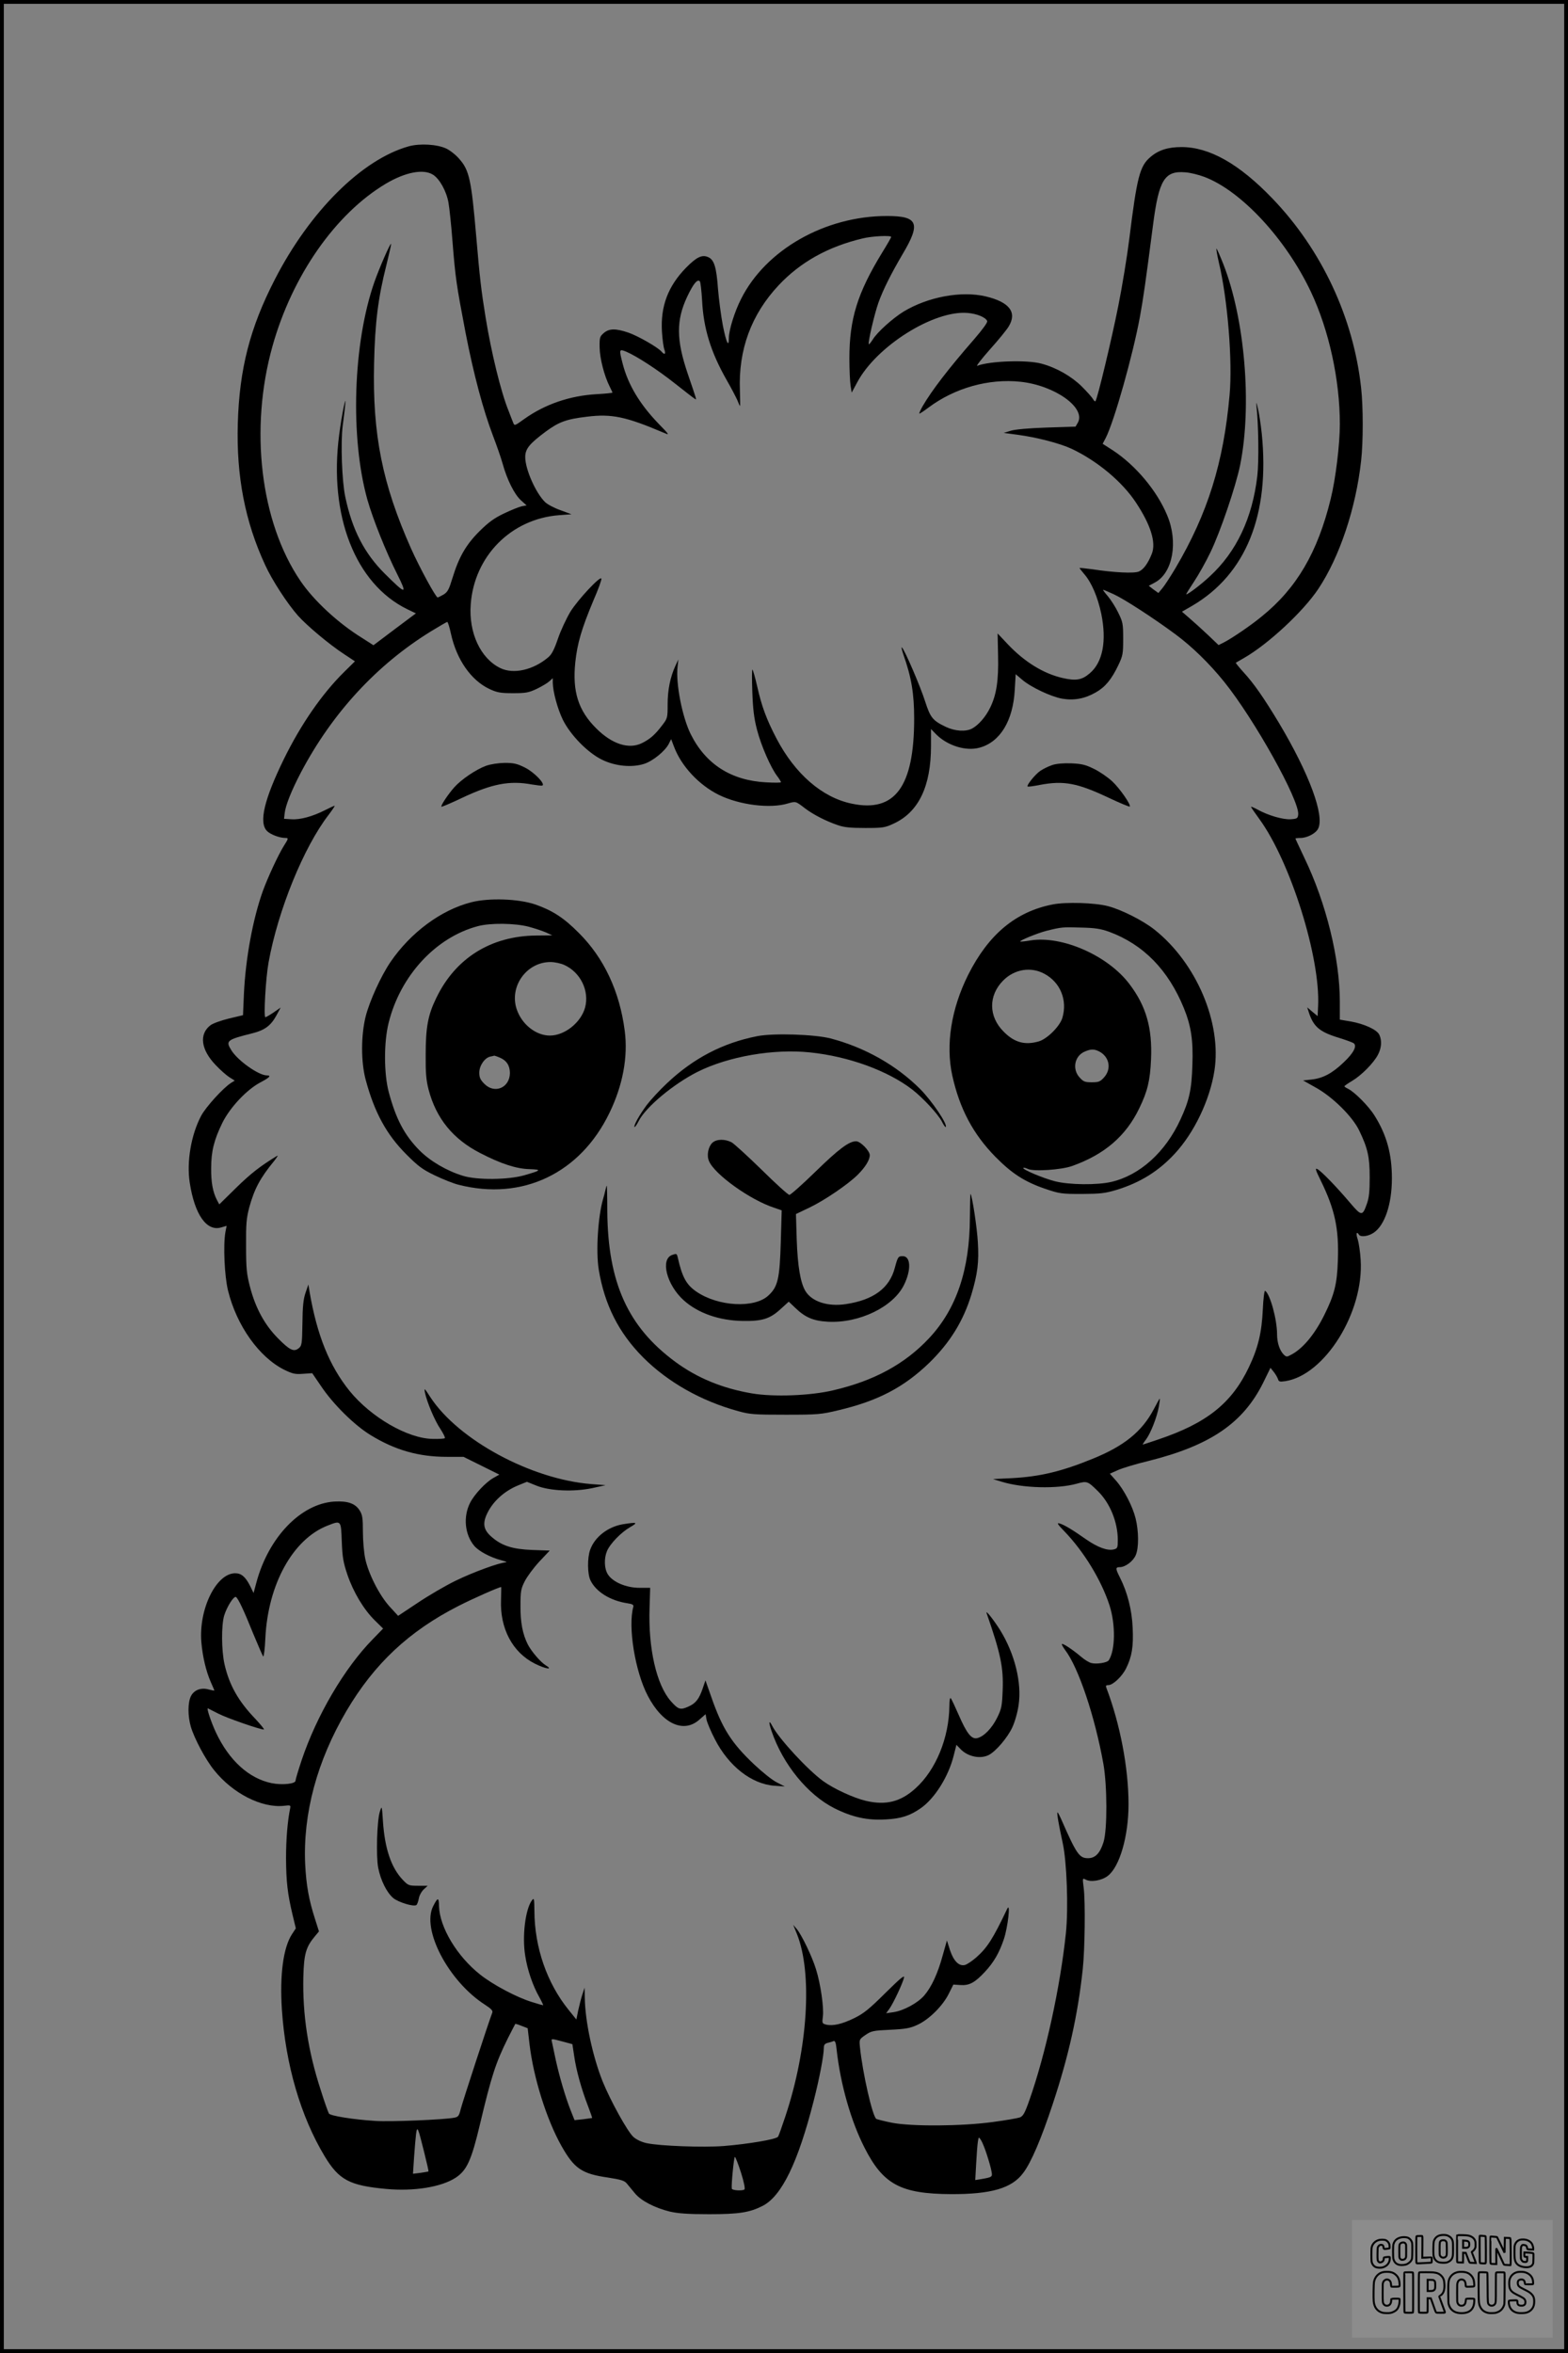
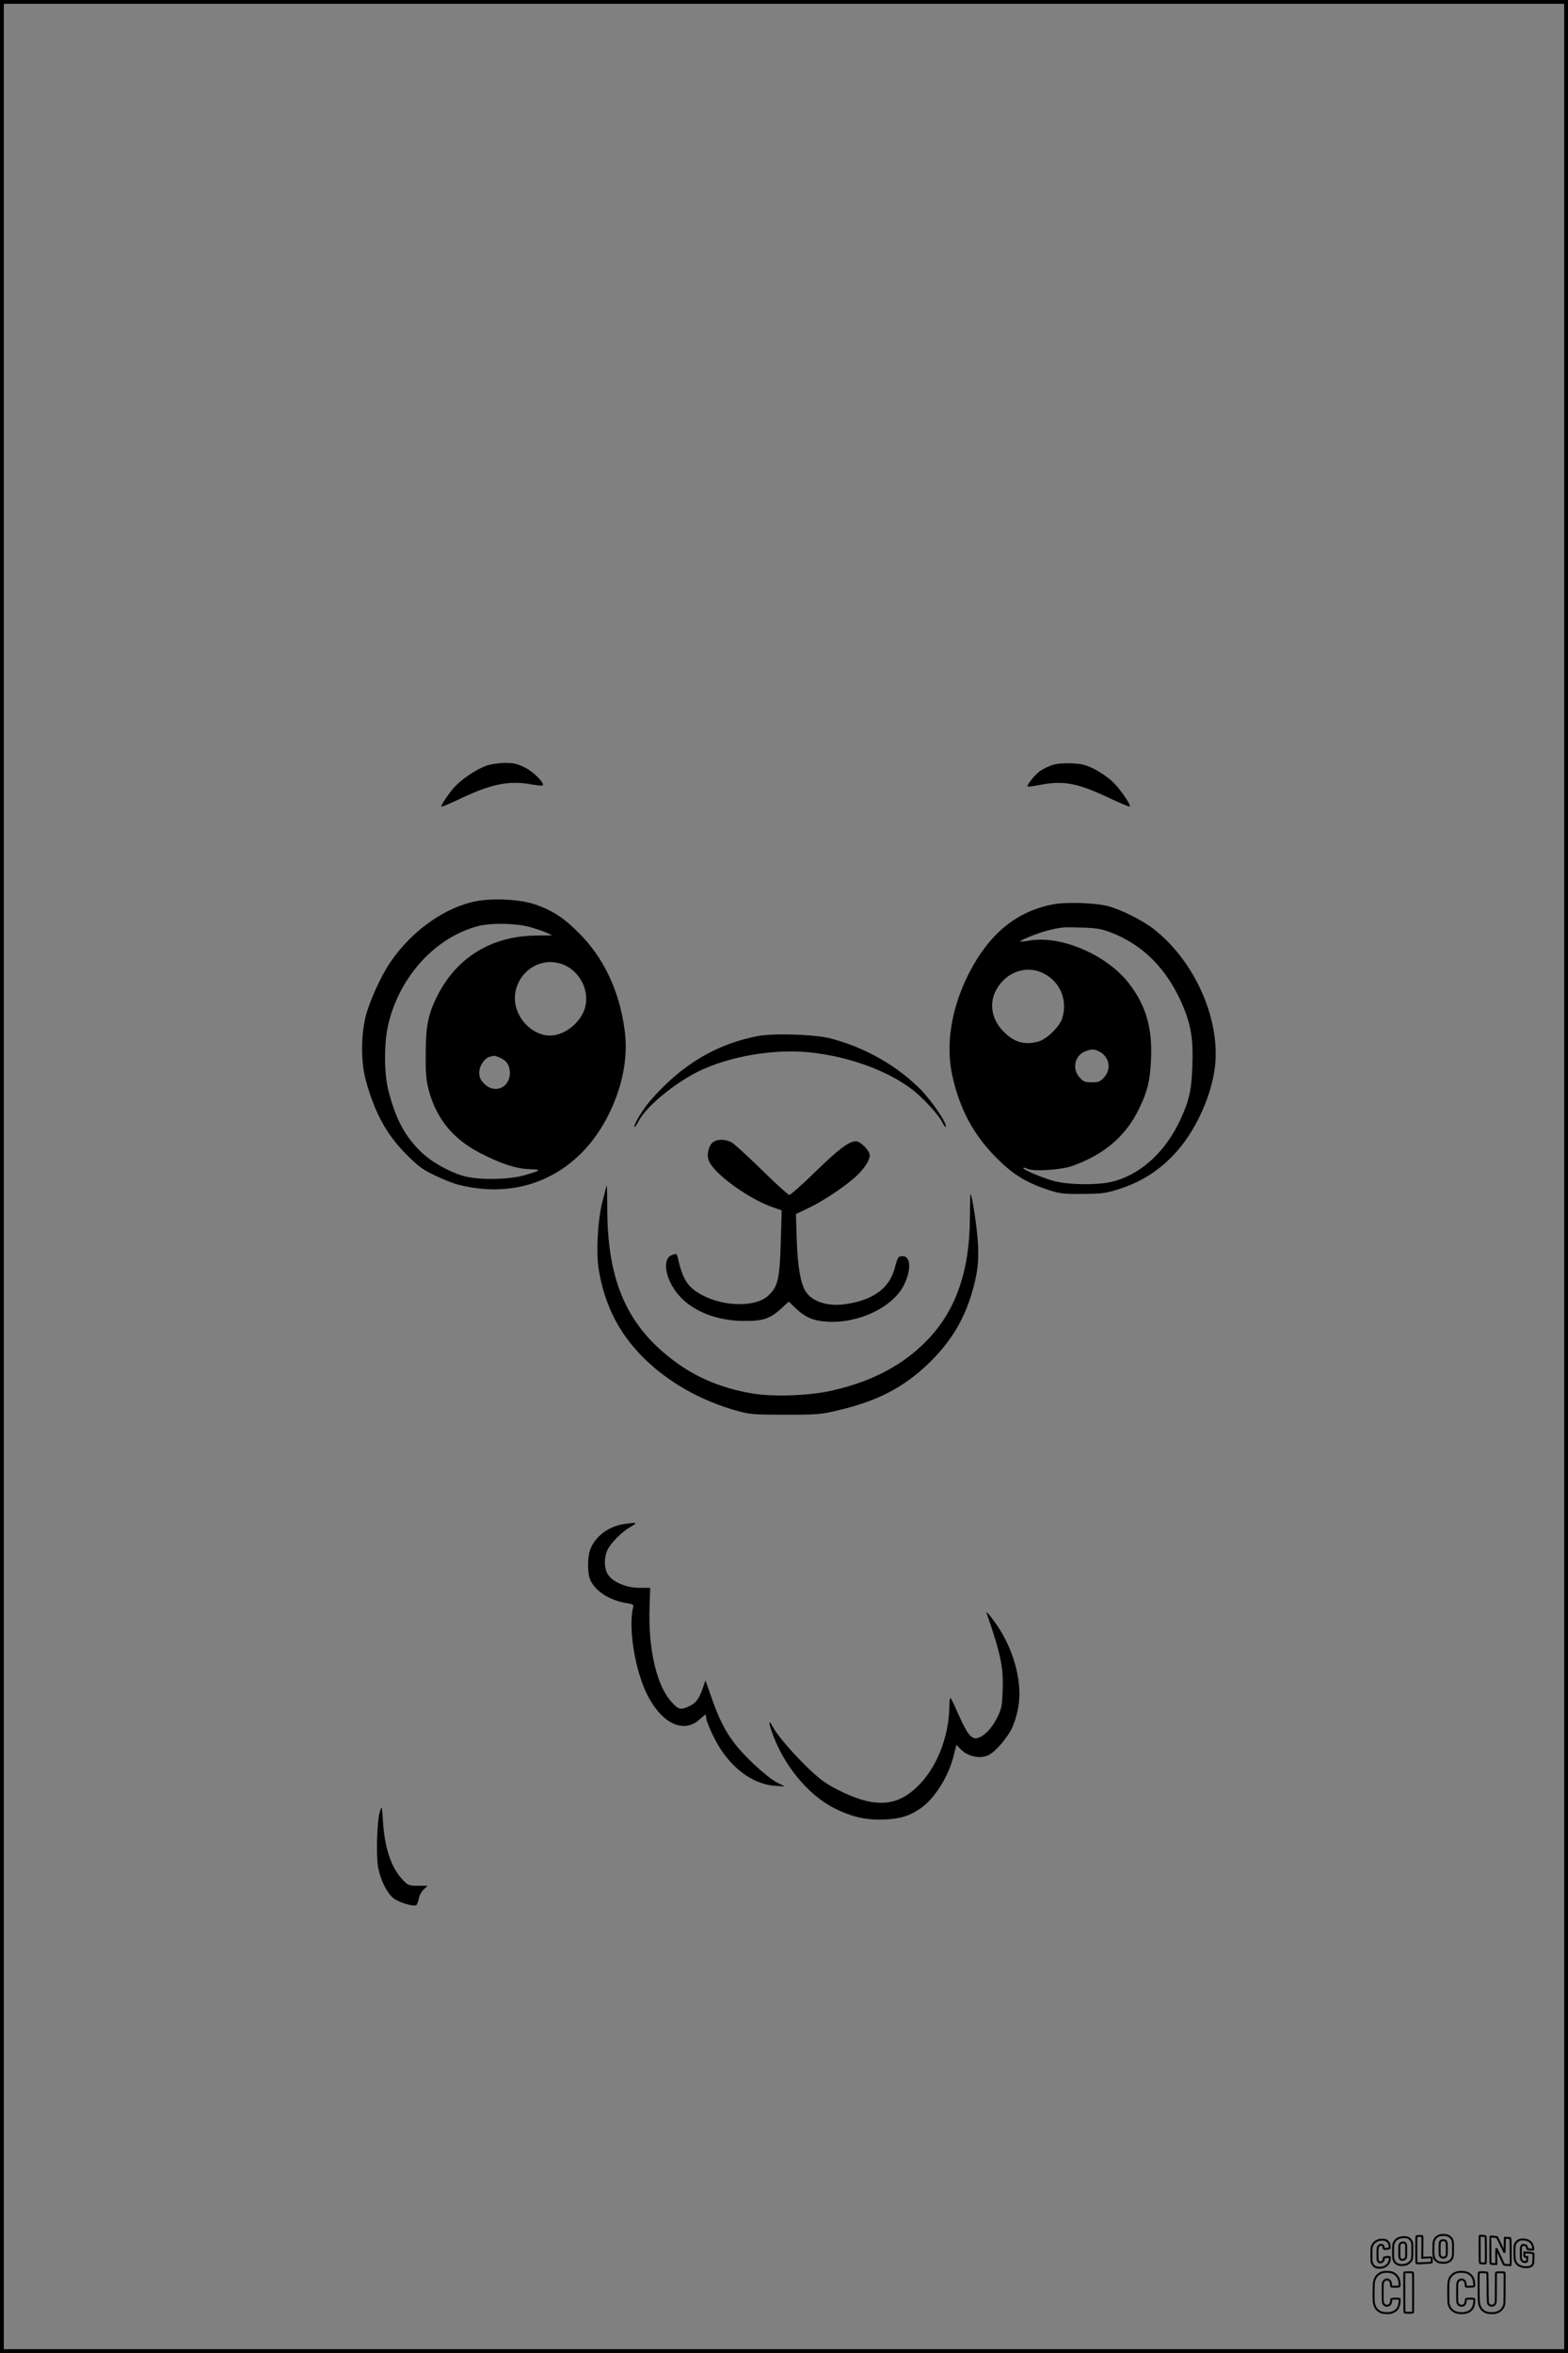
<svg xmlns="http://www.w3.org/2000/svg" version="1.0" width="1024pt" height="1536pt" viewBox="0 0 1024 1536" preserveAspectRatio="xMidYMid meet">
  <rect x="0" y="0" width="1024" height="1536" fill="#808080" stroke="none" />
  <g transform="translate(0.00 0.00) scale(1)">
    <g transform="translate(0,1536) scale(0.1,-0.1)" fill="#000000" stroke="none">
-       <path d="M2670 14405 c-305 -85 -646 -423 -875 -869 -162 -314 -232 -585 -242 -941 -10 -343 47 -640 179 -924 44 -97 144 -251 214 -330 60 -67 206 -189 301 -251 l71 -47 -70 -69 c-145 -143 -282 -341 -394 -569 -129 -264 -165 -415 -110 -470 22 -22 81 -45 119 -45 22 0 22 -3 -10 -53 -35 -56 -104 -204 -137 -295 -65 -182 -112 -438 -123 -668 l-6 -141 -93 -22 c-52 -13 -105 -32 -120 -44 -75 -58 -62 -159 34 -259 30 -32 71 -68 90 -80 l35 -22 -24 -15 c-50 -31 -166 -158 -196 -216 -65 -123 -95 -299 -74 -435 32 -209 111 -322 207 -292 l34 10 -8 -41 c-15 -86 -6 -287 17 -381 56 -229 203 -436 368 -518 54 -26 70 -30 122 -26 l60 4 58 -85 c79 -118 218 -255 323 -319 160 -98 313 -142 498 -142 l109 0 117 -58 117 -58 -39 -22 c-50 -28 -124 -107 -152 -162 -46 -91 -35 -207 27 -281 30 -35 102 -74 176 -94 28 -7 42 -14 30 -14 -43 -2 -211 -63 -328 -120 -66 -32 -177 -97 -247 -144 l-128 -85 -56 61 c-67 74 -138 214 -159 313 -8 38 -15 116 -15 174 0 87 -3 111 -20 138 -29 48 -79 65 -167 60 -219 -14 -430 -234 -509 -530 l-18 -67 -23 47 c-30 59 -57 82 -97 82 -124 0 -239 -234 -221 -450 8 -93 30 -188 61 -259 13 -29 24 -55 24 -56 0 -2 -16 1 -36 6 -51 15 -98 -3 -118 -45 -20 -43 -20 -127 0 -197 23 -78 96 -215 152 -284 122 -153 312 -249 457 -233 42 5 44 4 40 -16 -17 -82 -27 -202 -27 -326 1 -155 10 -233 43 -371 l21 -87 -25 -38 c-57 -87 -81 -266 -66 -493 24 -358 122 -696 280 -958 93 -153 161 -190 400 -212 182 -17 362 12 456 74 72 48 102 114 157 346 76 320 103 402 182 562 26 50 47 93 49 95 1 2 20 -4 42 -13 l39 -15 12 -103 c26 -221 112 -494 209 -666 84 -148 132 -181 305 -206 83 -13 106 -20 121 -38 10 -12 34 -41 53 -64 40 -49 128 -95 229 -120 53 -12 116 -17 255 -17 196 0 265 11 350 54 125 64 231 282 334 686 37 144 66 296 66 344 0 21 6 29 24 34 13 3 31 8 39 12 11 4 16 -9 21 -58 25 -225 94 -466 182 -638 122 -240 236 -301 564 -303 262 -1 398 38 472 138 52 68 118 223 193 450 103 310 164 581 196 880 14 128 18 442 6 533 -8 63 -8 63 14 52 33 -18 104 -6 143 24 78 59 136 259 136 468 0 238 -55 524 -145 761 -5 13 -2 17 14 17 29 0 89 56 115 109 38 76 49 143 43 265 -5 117 -34 231 -83 328 -30 59 -30 68 -1 68 36 0 87 38 104 78 21 48 20 157 -1 241 -20 80 -76 187 -128 246 l-40 45 54 24 c29 13 118 40 198 59 404 101 618 247 749 510 l48 98 21 -26 c12 -15 24 -36 28 -47 5 -18 12 -19 48 -14 258 40 514 450 492 792 -3 51 -12 110 -19 133 -13 37 -8 57 8 31 11 -17 61 -11 96 13 72 48 119 186 119 355 0 159 -34 283 -113 409 -39 63 -132 156 -174 176 -13 6 -23 13 -23 16 0 3 23 19 50 35 61 36 141 117 169 171 23 44 27 91 9 130 -15 33 -97 71 -187 87 l-71 12 0 116 c0 282 -89 644 -231 939 -32 68 -59 125 -59 127 0 2 15 4 33 4 43 0 99 29 115 60 44 84 -57 358 -255 690 -99 164 -163 257 -233 333 -29 32 -51 59 -49 61 2 1 26 15 52 30 159 91 387 303 486 451 140 210 246 528 280 837 14 124 14 351 0 476 -50 459 -258 902 -579 1236 -218 227 -412 336 -594 336 -89 0 -151 -20 -204 -66 -68 -58 -87 -129 -137 -534 -14 -113 -46 -308 -71 -433 -43 -218 -138 -614 -150 -626 -3 -3 -10 3 -16 14 -6 11 -39 48 -73 82 -68 67 -166 123 -263 149 -93 26 -339 18 -420 -14 -9 -3 28 45 83 107 55 61 110 129 122 149 57 93 6 160 -149 197 -160 38 -378 -3 -537 -99 -70 -43 -173 -135 -201 -182 -12 -19 -24 -33 -26 -31 -8 7 37 199 63 272 31 86 83 189 157 315 121 203 102 250 -102 250 -403 0 -791 -220 -952 -541 -43 -84 -80 -204 -80 -256 0 -66 -17 -30 -39 81 -12 62 -26 170 -32 240 -10 141 -25 190 -63 207 -41 19 -77 1 -146 -69 -117 -120 -167 -251 -157 -417 3 -49 10 -102 16 -117 11 -30 1 -37 -19 -13 -24 28 -155 103 -217 124 -83 28 -125 27 -160 -3 -26 -23 -28 -29 -27 -94 1 -72 31 -187 65 -254 10 -20 19 -39 19 -41 0 -2 -46 -7 -102 -10 -177 -10 -339 -66 -474 -162 -64 -46 -64 -46 -73 -23 -5 13 -19 47 -30 77 -50 123 -113 382 -150 611 -28 172 -38 258 -61 528 -32 369 -45 431 -111 505 -21 25 -59 55 -84 67 -59 28 -171 35 -245 15z m157 -185 c43 -26 89 -108 102 -184 6 -33 18 -146 26 -251 19 -241 26 -285 85 -595 54 -277 115 -505 180 -676 23 -60 51 -140 62 -179 29 -106 77 -201 119 -240 l38 -34 -32 -6 c-18 -4 -70 -25 -116 -47 -65 -31 -100 -57 -160 -116 -88 -88 -134 -168 -176 -305 -23 -75 -31 -91 -58 -108 -18 -10 -35 -19 -39 -19 -12 0 -118 195 -173 318 -188 422 -253 745 -242 1210 6 267 26 427 81 644 18 73 32 135 30 136 -5 7 -75 -153 -109 -249 -140 -400 -159 -1015 -46 -1420 36 -127 121 -340 196 -489 67 -134 57 -133 -81 4 -135 134 -214 288 -259 502 -22 101 -31 354 -17 464 6 47 14 108 16 135 10 93 -23 -67 -39 -193 -69 -527 105 -973 445 -1139 l56 -27 -139 -104 -138 -104 -75 48 c-157 97 -316 245 -402 372 -262 385 -334 994 -182 1534 129 459 411 863 740 1059 127 75 244 98 307 59z m5039 -15 c240 -91 532 -405 695 -750 118 -250 189 -574 189 -863 0 -132 -27 -357 -60 -490 -85 -347 -222 -582 -450 -766 -70 -58 -195 -143 -248 -170 l-34 -17 -66 63 c-37 35 -91 84 -120 109 l-53 46 66 38 c352 206 509 595 455 1125 -6 56 -17 129 -25 163 -9 39 -13 47 -10 22 14 -123 17 -369 6 -462 -32 -274 -136 -495 -310 -655 -55 -52 -142 -118 -154 -118 -3 0 20 37 50 82 30 45 79 132 108 193 64 132 166 431 194 570 78 387 31 952 -110 1311 -23 58 -43 103 -45 101 -2 -2 5 -43 16 -91 57 -238 90 -644 70 -863 -39 -443 -143 -775 -353 -1131 -34 -57 -73 -117 -87 -133 l-25 -30 -32 23 -31 24 41 22 c116 62 153 265 79 439 -66 159 -205 325 -354 423 l-67 43 20 38 c56 110 177 540 223 789 23 127 36 217 86 602 38 294 75 355 212 343 31 -2 87 -16 124 -30z m-2046 -392 c0 -3 -26 -49 -59 -102 -162 -265 -214 -434 -214 -691 0 -74 4 -155 8 -179 l7 -44 35 65 c125 238 503 475 723 455 61 -5 118 -29 127 -53 3 -9 -29 -53 -84 -117 -171 -196 -278 -336 -338 -439 -15 -27 -24 -48 -21 -48 4 0 30 17 59 39 172 129 395 191 601 169 225 -24 429 -170 375 -267 l-15 -26 -189 -6 c-117 -4 -207 -12 -235 -21 l-45 -14 90 -12 c127 -17 277 -56 354 -92 167 -79 331 -215 421 -353 95 -144 131 -259 102 -332 -25 -63 -54 -103 -85 -116 -31 -13 -161 -7 -304 15 -46 6 -83 10 -83 8 0 -2 14 -20 31 -40 47 -54 88 -149 111 -259 36 -177 10 -316 -75 -388 -51 -44 -90 -51 -177 -31 -124 28 -250 105 -360 222 l-65 69 3 -145 c4 -164 -11 -258 -53 -342 -29 -59 -76 -112 -117 -134 -42 -22 -112 -17 -171 11 -86 41 -101 60 -135 165 -30 96 -133 335 -152 354 -5 5 -1 -16 10 -48 52 -147 70 -254 70 -417 0 -444 -125 -615 -408 -555 -193 40 -370 194 -491 425 -66 126 -97 211 -126 340 -13 57 -27 106 -31 110 -4 3 -4 -61 -1 -144 4 -115 11 -173 31 -250 27 -103 89 -246 132 -302 13 -17 24 -35 24 -39 0 -4 -44 -4 -97 -1 -228 12 -394 118 -492 314 -56 112 -99 334 -86 442 l5 46 -20 -43 c-33 -73 -50 -155 -50 -250 0 -88 -1 -92 -36 -137 -46 -61 -79 -90 -132 -116 -85 -42 -195 -7 -298 96 -117 116 -157 240 -137 432 13 123 41 219 119 405 31 71 54 134 51 141 -6 20 -152 -136 -202 -216 -26 -44 -63 -122 -81 -175 -25 -73 -41 -104 -64 -123 -98 -83 -227 -112 -313 -70 -129 63 -207 230 -193 416 23 315 264 558 577 582 l81 6 -73 27 c-40 14 -85 38 -100 53 -61 60 -129 214 -129 293 0 54 27 87 133 166 87 64 135 82 271 98 161 20 254 0 501 -105 39 -17 39 -16 -36 61 -122 127 -198 254 -233 391 -24 93 -23 96 22 78 69 -29 206 -118 322 -210 63 -50 120 -94 127 -98 14 -9 16 -18 -46 164 -75 221 -76 348 -3 503 40 84 66 116 82 100 5 -5 11 -61 15 -125 9 -183 57 -338 160 -519 30 -52 61 -112 70 -132 8 -21 16 -38 18 -38 1 0 1 45 -1 100 -11 267 74 497 253 688 142 151 322 252 550 306 62 15 185 21 185 9z m1453 -2332 c68 -31 261 -156 404 -262 108 -80 221 -190 317 -309 197 -244 495 -778 484 -868 -3 -24 -7 -27 -49 -30 -51 -3 -147 25 -216 63 -24 13 -43 21 -43 18 0 -3 24 -38 54 -79 203 -278 400 -905 384 -1223 l-3 -64 -34 28 -34 29 8 -25 c30 -97 68 -132 184 -169 53 -16 102 -34 110 -39 26 -17 2 -64 -64 -126 -75 -72 -136 -104 -210 -112 l-55 -6 82 -46 c112 -62 242 -191 285 -282 55 -114 68 -172 68 -304 0 -90 -4 -133 -18 -172 -29 -83 -35 -83 -110 5 -88 104 -187 206 -213 220 -17 9 -14 -3 22 -76 92 -188 119 -314 111 -522 -5 -153 -23 -222 -89 -355 -63 -127 -141 -220 -217 -259 -27 -15 -31 -14 -47 1 -27 27 -44 78 -44 133 0 98 -46 264 -78 284 -5 3 -12 -52 -15 -122 -7 -152 -31 -251 -91 -377 -112 -235 -275 -365 -590 -471 -55 -19 -102 -34 -103 -34 -2 0 7 15 21 33 30 40 71 143 84 215 5 29 8 52 6 52 -2 0 -19 -31 -39 -69 -77 -146 -193 -240 -400 -324 -201 -82 -342 -116 -525 -126 l-125 -6 55 -17 c138 -43 365 -49 493 -13 66 18 70 17 137 -49 79 -78 129 -200 130 -317 0 -52 -2 -57 -25 -63 -42 -11 -106 13 -180 64 -91 64 -144 96 -175 105 -20 6 -15 -4 31 -51 128 -133 241 -318 295 -484 40 -125 38 -292 -5 -358 -10 -16 -80 -27 -114 -18 -14 3 -45 22 -68 42 -57 48 -118 88 -124 82 -3 -2 7 -20 21 -39 87 -114 194 -432 250 -744 25 -143 26 -427 1 -509 -23 -74 -54 -106 -102 -106 -56 0 -75 28 -170 244 -14 32 -27 57 -29 55 -5 -5 8 -80 34 -199 27 -121 38 -426 21 -589 -37 -354 -133 -791 -238 -1089 -30 -86 -41 -105 -62 -114 -14 -5 -93 -19 -176 -30 -204 -28 -530 -30 -660 -5 -50 10 -96 22 -102 25 -25 16 -89 296 -107 469 -5 51 -4 51 36 79 38 26 50 29 162 34 102 5 130 10 179 33 74 34 164 123 203 202 l30 60 47 -3 c57 -4 94 16 159 86 57 61 94 124 124 214 26 77 45 245 22 198 -95 -199 -130 -254 -205 -320 -26 -22 -57 -43 -71 -47 -39 -10 -74 25 -98 97 l-20 63 -28 -99 c-32 -117 -72 -204 -120 -260 -42 -49 -134 -99 -200 -109 l-49 -7 22 30 c26 37 87 167 95 203 4 19 -26 -6 -122 -101 -105 -104 -140 -133 -203 -164 -80 -39 -140 -53 -185 -42 -25 7 -26 9 -20 54 7 57 -15 212 -45 307 -25 82 -92 221 -125 262 l-24 28 25 -61 c102 -257 71 -748 -76 -1189 -22 -66 -43 -126 -48 -133 -10 -17 -194 -48 -356 -61 -132 -10 -416 0 -503 19 -32 7 -66 23 -85 40 -38 33 -151 238 -202 364 -65 164 -114 391 -116 547 l-1 64 -15 -45 c-8 -25 -20 -72 -27 -104 l-12 -59 -50 62 c-142 175 -223 409 -224 646 -1 82 -2 88 -16 70 -43 -57 -65 -235 -44 -362 14 -92 50 -197 92 -270 16 -29 27 -53 25 -53 -3 0 -36 9 -73 21 -99 30 -255 113 -338 179 -152 120 -265 309 -269 447 -1 59 -8 59 -38 0 -78 -152 101 -492 339 -644 40 -26 52 -39 47 -51 -21 -53 -195 -585 -206 -629 -11 -45 -16 -52 -42 -57 -65 -13 -419 -28 -517 -21 -144 9 -292 33 -302 48 -4 6 -29 75 -53 152 -83 253 -120 495 -114 741 4 150 17 195 77 266 l25 30 -26 82 c-40 124 -57 219 -64 356 -15 332 77 674 270 1002 182 308 408 520 732 685 94 48 264 123 278 123 1 0 0 -38 -1 -83 -8 -187 75 -344 221 -417 69 -35 124 -43 71 -11 -34 21 -93 90 -117 136 -34 67 -49 146 -48 252 0 96 3 112 28 161 15 30 58 88 95 128 l68 72 -113 4 c-130 5 -199 27 -265 84 -52 44 -62 84 -34 147 37 83 114 154 209 192 l54 22 62 -25 c87 -35 244 -42 366 -16 l86 19 -93 7 c-393 31 -869 288 -1052 568 -38 59 -41 62 -35 30 13 -63 64 -184 101 -238 19 -30 33 -57 29 -60 -3 -4 -39 -6 -79 -5 -163 2 -403 141 -543 313 -132 164 -212 362 -261 645 l-8 50 -19 -55 c-14 -41 -19 -91 -20 -199 -2 -134 -4 -146 -24 -162 -32 -26 -59 -13 -136 65 -86 87 -146 196 -182 334 -22 85 -26 118 -26 267 -1 147 2 181 21 254 33 119 70 190 162 302 19 24 28 39 20 34 -109 -66 -173 -116 -267 -208 l-111 -109 -15 28 c-27 52 -39 116 -38 208 0 111 19 185 73 296 50 101 160 218 250 265 59 31 72 45 40 45 -53 0 -190 97 -231 164 -39 62 -30 69 138 111 80 20 120 50 156 116 l28 52 -46 -32 c-25 -17 -49 -31 -54 -31 -12 0 2 254 21 358 61 338 229 752 393 964 24 32 42 58 38 58 -3 0 -32 -13 -63 -29 -81 -41 -162 -63 -219 -59 l-48 3 4 35 c5 51 45 151 107 269 205 388 495 702 849 920 54 33 102 61 106 61 4 0 15 -35 24 -77 37 -169 131 -304 252 -361 50 -23 71 -27 153 -27 83 0 102 3 155 28 33 16 70 38 82 49 l23 21 0 -29 c1 -60 31 -171 66 -243 50 -100 162 -215 257 -261 86 -42 195 -52 275 -26 57 19 134 82 159 129 l16 32 19 -50 c48 -127 163 -250 293 -314 134 -66 335 -91 450 -56 53 15 50 16 114 -33 53 -40 135 -82 211 -108 42 -15 84 -19 180 -19 117 0 129 2 187 29 162 75 243 243 243 506 l0 111 35 -36 c74 -73 193 -110 281 -86 135 36 220 175 231 378 l6 102 41 -35 c58 -50 190 -112 263 -125 77 -13 148 0 219 41 62 35 103 85 147 177 30 63 32 75 32 173 0 98 -2 109 -32 170 -17 36 -48 84 -68 108 -20 23 -34 42 -31 42 4 0 34 -13 69 -29z m-5041 -6183 c4 -104 10 -138 37 -218 39 -114 106 -226 179 -298 l54 -53 -67 -69 c-185 -188 -367 -498 -465 -790 -22 -66 -40 -126 -40 -134 0 -21 -88 -30 -157 -16 -148 31 -277 148 -363 331 -32 69 -63 162 -52 157 4 -2 34 -17 67 -34 53 -28 272 -104 298 -104 6 0 -19 30 -54 68 -112 116 -172 222 -203 359 -20 90 -21 253 -2 317 18 58 63 129 77 121 15 -10 51 -86 113 -240 32 -77 61 -144 65 -148 4 -4 11 50 14 120 17 351 180 646 406 734 89 35 88 36 93 -103z m1443 -3265 l63 -17 12 -79 c13 -92 48 -217 90 -325 16 -42 28 -77 27 -78 -1 0 -27 -4 -58 -8 l-57 -6 -25 63 c-34 86 -72 215 -97 327 -11 52 -22 105 -25 118 -6 26 -9 26 70 5z m-905 -722 c17 -68 30 -124 28 -126 -2 -1 -25 -5 -52 -9 l-49 -6 7 107 c4 58 10 127 13 152 8 57 12 47 53 -118z m3674 -14 c14 -42 28 -92 31 -111 7 -37 6 -38 -68 -51 l-38 -6 6 108 c3 59 8 123 11 142 5 32 6 33 19 13 8 -11 26 -54 39 -95z m-1605 -119 c19 -60 28 -105 23 -110 -11 -11 -82 -7 -83 5 -4 25 14 207 20 207 4 0 22 -46 40 -102z" />
      <path d="M3174 10361 c-65 -24 -159 -87 -207 -140 -40 -45 -91 -121 -84 -127 2 -2 62 23 133 57 197 93 312 115 458 88 31 -5 62 -9 67 -7 24 8 -52 87 -112 117 -52 26 -73 31 -133 31 -43 -1 -91 -8 -122 -19z" />
      <path d="M6872 10366 c-24 -8 -59 -25 -78 -38 -33 -22 -91 -94 -83 -102 2 -3 38 2 79 10 157 30 247 13 455 -86 71 -33 130 -58 133 -55 10 10 -66 120 -116 166 -29 26 -82 63 -118 80 -55 27 -79 33 -147 36 -51 2 -98 -2 -125 -11z" />
      <path d="M3077 9470 c-197 -50 -396 -198 -527 -390 -63 -93 -136 -254 -162 -355 -31 -126 -31 -297 0 -413 57 -213 136 -358 266 -488 78 -78 105 -98 186 -137 52 -25 122 -53 155 -61 416 -106 794 74 985 469 87 179 122 365 100 535 -33 258 -136 477 -300 640 -98 99 -173 147 -285 186 -110 37 -301 44 -418 14z m374 -159 c41 -11 92 -28 115 -38 l41 -19 -106 -1 c-296 -3 -527 -148 -652 -408 -54 -110 -69 -191 -69 -370 -1 -119 3 -166 19 -228 49 -187 159 -323 337 -414 135 -70 236 -103 323 -105 81 -3 76 -8 -35 -40 -105 -30 -307 -32 -399 -4 -106 32 -214 95 -285 166 -99 100 -154 205 -201 380 -32 119 -33 326 -1 453 76 307 307 558 582 631 81 22 241 20 331 -3z m234 -250 c106 -48 165 -169 136 -278 -27 -98 -133 -183 -230 -183 -91 0 -184 73 -217 173 -49 148 65 307 221 307 28 0 68 -9 90 -19z m-421 -605 c44 -18 66 -52 66 -101 -1 -95 -99 -138 -166 -71 -27 27 -34 42 -34 74 0 46 36 98 73 105 12 2 23 5 25 6 1 0 18 -5 36 -13z" />
      <path d="M6875 9456 c-242 -47 -420 -196 -553 -461 -110 -221 -147 -455 -103 -656 48 -217 136 -382 281 -530 110 -111 190 -163 330 -211 90 -30 103 -32 235 -32 123 1 151 4 228 27 153 47 274 122 379 236 127 137 229 350 259 542 48 312 -117 702 -391 920 -74 59 -216 131 -305 154 -84 22 -273 28 -360 11z m367 -178 c225 -83 387 -249 489 -498 48 -118 62 -212 56 -373 -5 -162 -21 -232 -78 -355 -98 -213 -264 -363 -450 -407 -94 -22 -277 -20 -370 4 -78 20 -215 78 -206 87 3 3 15 0 28 -6 35 -19 221 -7 292 19 210 75 350 195 437 376 54 111 71 181 77 320 9 204 -32 348 -141 491 -140 186 -440 318 -646 285 -35 -6 -65 -9 -67 -7 -7 6 113 55 172 70 97 24 105 25 225 21 92 -2 128 -8 182 -27z m-421 -275 c104 -56 151 -172 117 -287 -16 -55 -99 -138 -154 -154 -90 -26 -159 -8 -229 63 -100 99 -101 236 -4 334 74 75 182 92 270 44z m358 -507 c66 -35 81 -113 32 -168 -26 -29 -35 -33 -81 -33 -46 0 -55 4 -81 33 -48 54 -31 139 34 167 41 18 62 18 96 1z" />
      <path d="M4945 8596 c-225 -44 -418 -145 -590 -308 -47 -44 -106 -108 -131 -141 -49 -66 -88 -136 -80 -144 2 -3 15 15 27 39 46 91 226 241 384 321 202 101 497 152 735 127 252 -26 507 -119 667 -242 71 -55 168 -160 194 -209 11 -23 23 -39 25 -36 15 15 -90 171 -167 248 -155 155 -360 271 -584 330 -104 27 -374 36 -480 15z" />
      <path d="M4652 7900 c-27 -26 -38 -82 -22 -119 36 -87 269 -254 426 -305 l49 -17 -6 -207 c-7 -240 -19 -292 -81 -349 -91 -85 -329 -72 -471 26 -65 45 -92 94 -121 223 -6 25 -8 26 -36 16 -79 -27 -37 -195 75 -296 93 -84 232 -133 388 -135 124 -2 175 14 243 76 l55 50 42 -40 c65 -63 119 -86 214 -91 204 -11 427 97 497 241 48 98 44 187 -9 187 -29 0 -32 -5 -51 -75 -34 -133 -139 -211 -320 -238 -118 -18 -222 16 -264 85 -33 55 -51 163 -57 338 l-5 165 90 43 c96 46 251 151 314 214 49 49 78 96 78 127 0 29 -61 91 -89 91 -46 0 -112 -49 -263 -196 -87 -85 -165 -154 -173 -154 -8 0 -89 73 -180 163 -91 89 -180 170 -197 180 -44 23 -99 22 -126 -3z" />
      <path d="M3954 7593 c-3 -16 -10 -41 -15 -58 -34 -117 -48 -341 -29 -462 38 -230 130 -413 290 -574 161 -161 379 -285 622 -351 75 -21 105 -23 308 -23 212 0 232 2 345 29 258 61 427 149 594 310 135 132 222 272 275 446 40 134 50 211 42 340 -5 94 -37 305 -48 316 -2 1 -3 -68 -4 -154 -1 -340 -88 -597 -266 -787 -158 -169 -360 -279 -628 -341 -148 -35 -386 -44 -529 -20 -193 33 -357 100 -502 207 -309 228 -439 517 -443 981 0 93 -2 168 -3 168 -2 0 -5 -12 -9 -27z" />
      <path d="M4068 5410 c-99 -17 -184 -83 -214 -167 -19 -53 -18 -158 2 -199 36 -75 129 -133 242 -150 33 -5 41 -10 38 -23 -36 -129 11 -421 94 -580 96 -185 236 -249 339 -155 l39 34 6 -35 c4 -20 28 -77 54 -127 90 -177 240 -294 389 -305 l68 -5 -52 27 c-29 14 -95 67 -148 117 -148 140 -208 234 -280 441 l-38 108 -17 -50 c-24 -72 -47 -101 -96 -122 -51 -23 -65 -18 -113 36 -94 107 -148 344 -139 608 l4 132 -70 0 c-87 0 -176 38 -207 89 -23 37 -25 103 -5 151 20 48 92 122 151 156 54 31 47 34 -47 19z" />
      <path d="M6443 4830 c92 -265 111 -355 105 -505 -4 -102 -7 -119 -36 -178 -35 -70 -86 -122 -129 -133 -38 -10 -69 29 -122 151 -24 55 -47 104 -52 109 -5 6 -9 -15 -9 -50 -2 -208 -88 -418 -221 -538 -97 -88 -193 -112 -323 -82 -81 19 -211 79 -280 129 -102 74 -289 277 -332 359 -23 45 -26 28 -5 -33 74 -217 236 -415 410 -503 118 -59 216 -80 335 -73 100 5 159 24 230 74 91 64 180 206 214 342 l18 71 25 -26 c47 -51 131 -69 187 -40 46 24 122 113 153 180 17 37 34 96 41 145 22 146 -25 335 -120 489 -40 64 -97 137 -89 112z" />
      <path d="M2481 3535 c-19 -57 -26 -292 -11 -368 16 -82 56 -162 99 -198 34 -27 131 -57 150 -45 5 3 12 22 16 42 3 20 18 47 32 60 l26 24 -63 0 c-60 0 -65 2 -100 39 -75 79 -117 203 -129 380 -7 105 -7 106 -20 66z" />
    </g>
  </g>
  <rect x="0.0" y="0.0" width="1024.0" height="1536.0" fill="none" stroke="black" stroke-width="5" />
  <g transform="translate(882.93 1449.20) scale(0.128)" opacity="1.0">
-     <rect x="0" y="0" width="1024.0" height="600.0" fill="white" fill-opacity="0.1" />
    <g transform="translate(0,650) scale(0.1,-0.1)" stroke="none">
      <path fill="none" stroke="#000000" stroke-width="100" d="M4491 5720 c-164 -43 -269 -147 -319 -315 -19 -65 -29 -577 -13 -693 25 -190 116 -310 276 -367 63 -23 284 -32 370 -16 122 22 249 110 294 205 51 104 56 150 56 496 0 341 -4 385 -48 478 -46 100 -156 184 -282 217 -83 21 -241 19 -334 -5z m270 -273 c19 -12 43 -40 54 -62 18 -37 20 -64 23 -320 5 -339 -1 -384 -56 -436 -87 -82 -235 -56 -289 51 -22 43 -23 53 -23 335 0 314 7 370 52 412 34 32 66 42 139 42 53 1 73 -4 100 -22z" />
-       <path fill="none" stroke="#000000" stroke-width="100" d="M5367 5723 c-4 -3 -7 -311 -7 -683 0 -618 1 -679 17 -691 12 -10 51 -14 152 -14 l136 0 3 248 2 248 67 -3 67 -3 34 -85 c18 -47 58 -152 89 -235 30 -82 63 -158 73 -168 14 -15 40 -19 165 -24 l148 -6 -5 34 c-4 19 -49 143 -102 276 -53 133 -96 246 -96 251 0 6 15 19 33 31 53 33 104 92 134 156 27 57 28 67 27 195 0 115 -4 144 -23 193 -31 80 -76 135 -148 183 -83 56 -166 82 -303 94 -129 11 -453 14 -463 3z m541 -300 c55 -27 77 -73 77 -163 0 -61 -4 -82 -23 -111 -34 -55 -73 -69 -191 -69 l-101 0 0 187 0 186 101 -6 c66 -4 114 -12 137 -24z" />
      <path fill="none" stroke="#000000" stroke-width="100" d="M6514 5685 c-4 -9 -5 -320 -2 -690 3 -511 7 -678 16 -687 19 -19 273 -30 291 -13 11 11 13 126 12 675 -1 364 -6 672 -11 685 -11 28 -27 31 -187 40 -99 6 -114 5 -119 -10z" />
      <path fill="none" stroke="#000000" stroke-width="100" d="M3355 5683 c-27 -3 -55 -9 -62 -15 -10 -8 -13 -150 -13 -683 0 -592 2 -674 15 -685 12 -10 52 -11 173 -6 362 15 578 29 590 38 8 7 12 46 12 129 0 108 -2 119 -20 129 -11 6 -24 9 -28 7 -4 -3 -103 -8 -221 -12 l-214 -7 5 545 c4 384 2 549 -5 556 -11 11 -120 12 -232 4z" />
      <path fill="none" stroke="#000000" stroke-width="100" d="M7067 5654 c-4 -4 -7 -310 -7 -680 0 -625 1 -673 18 -692 15 -18 31 -21 152 -24 l134 -3 -3 400 c-2 277 1 397 8 390 11 -11 153 -311 251 -530 96 -215 128 -281 142 -292 7 -6 82 -14 165 -17 l153 -7 11 28 c14 34 3 1333 -11 1347 -5 5 -70 11 -144 14 l-136 5 -1 -54 c-1 -30 -5 -200 -8 -379 l-6 -325 -73 150 c-40 83 -123 256 -184 385 -61 129 -117 242 -125 252 -11 12 -40 18 -121 22 -59 4 -130 9 -157 12 -28 3 -54 2 -58 -2z" />
      <path fill="none" stroke="#000000" stroke-width="100" d="M2507 5614 c-220 -49 -342 -159 -394 -357 -24 -91 -24 -641 0 -740 57 -233 232 -339 510 -310 56 6 127 21 158 33 76 29 187 114 226 174 64 95 67 114 71 505 2 232 -1 371 -8 404 -27 126 -116 235 -228 278 -74 29 -236 35 -335 13z m191 -281 c15 -11 36 -35 47 -54 19 -32 20 -52 20 -349 0 -309 0 -316 -23 -362 -31 -62 -75 -89 -155 -95 -53 -4 -67 -2 -97 19 -19 13 -44 41 -55 63 -19 37 -20 60 -20 350 0 337 2 351 60 405 54 51 169 63 223 23z" />
      <path fill="none" stroke="#000000" stroke-width="100" d="M8568 5491 c-133 -43 -219 -134 -262 -280 -13 -45 -16 -107 -16 -343 0 -320 9 -395 60 -506 73 -156 258 -255 506 -269 191 -11 324 47 376 165 19 42 22 70 26 288 4 209 3 242 -11 256 -19 18 -186 38 -347 41 l-105 2 -3 -95 c-1 -52 2 -102 7 -109 6 -10 33 -16 75 -19 l66 -4 0 -105 c0 -98 -1 -105 -26 -130 -23 -23 -31 -25 -99 -21 -64 3 -79 7 -112 34 -21 16 -49 52 -63 80 -25 49 -25 51 -25 324 0 303 6 348 56 402 28 29 32 30 99 26 105 -6 152 -50 167 -158 8 -53 9 -54 48 -62 22 -5 90 -10 150 -11 l110 -2 3 43 c4 52 -30 180 -66 245 -53 99 -179 183 -317 212 -96 20 -226 18 -297 -4z" />
      <path fill="none" stroke="#000000" stroke-width="100" d="M1390 5484 c-203 -45 -359 -207 -390 -404 -13 -83 -13 -616 0 -694 20 -123 100 -235 203 -281 98 -45 271 -51 387 -13 211 67 340 238 340 451 0 54 -3 69 -17 74 -24 9 -264 -15 -280 -28 -7 -7 -13 -31 -13 -60 0 -56 -13 -95 -43 -128 -31 -34 -95 -61 -144 -61 -35 0 -48 6 -77 35 -52 52 -58 99 -54 423 3 257 5 280 24 323 42 89 120 132 202 109 53 -14 72 -42 81 -120 11 -90 15 -92 150 -79 62 6 125 15 138 20 25 9 25 10 21 107 -3 82 -9 106 -33 155 -33 68 -97 130 -163 160 -60 27 -235 33 -332 11z" />
      <path fill="none" stroke="#000000" stroke-width="100" d="M1600 3845 c-239 -44 -424 -235 -476 -495 -22 -109 -33 -831 -15 -1000 31 -300 174 -492 425 -572 45 -15 100 -21 211 -25 181 -6 263 8 380 66 147 73 214 152 266 311 26 78 32 117 37 219 4 98 2 125 -9 132 -22 14 -393 11 -407 -3 -7 -7 -12 -39 -12 -73 0 -169 -84 -275 -217 -275 -68 0 -110 18 -150 64 -65 73 -68 99 -68 606 0 446 1 456 22 515 78 208 337 201 392 -11 6 -23 13 -75 16 -115 3 -41 10 -78 15 -83 10 -10 289 -10 357 0 63 9 67 18 60 147 -12 210 -62 331 -181 445 -86 82 -165 123 -280 146 -94 19 -261 20 -366 1z" />
      <path fill="none" stroke="#000000" stroke-width="100" d="M5376 3840 c-151 -39 -268 -118 -350 -237 -106 -157 -118 -245 -114 -863 4 -463 5 -477 27 -550 33 -106 72 -178 131 -243 123 -135 290 -197 526 -197 326 0 528 127 610 384 34 106 48 339 20 349 -29 12 -386 9 -400 -2 -7 -6 -16 -44 -20 -85 -17 -192 -81 -266 -226 -266 -93 1 -163 55 -197 152 -16 48 -18 92 -18 503 0 437 1 452 22 520 26 81 57 119 121 147 78 35 188 8 237 -56 30 -40 55 -133 55 -206 0 -92 6 -95 157 -92 70 1 161 5 201 8 87 8 88 9 78 158 -12 189 -62 314 -170 422 -76 76 -130 109 -241 144 -102 33 -337 38 -449 10z" />
-       <path fill="none" stroke="#000000" stroke-width="100" d="M8441 3845 c-204 -45 -357 -196 -406 -402 -24 -99 -17 -331 13 -416 47 -137 141 -225 342 -323 334 -162 396 -203 438 -284 19 -37 23 -57 20 -116 -3 -59 -8 -77 -30 -107 -39 -50 -98 -70 -190 -65 -137 7 -187 57 -188 185 0 95 4 94 -223 86 -106 -3 -198 -10 -204 -16 -17 -13 -17 -107 1 -200 44 -226 196 -375 436 -423 103 -20 339 -15 435 10 199 53 340 189 391 377 21 78 28 222 15 311 -16 115 -56 191 -145 276 -85 81 -145 117 -386 235 -250 122 -298 173 -301 319 -3 109 52 167 164 175 115 8 183 -49 194 -164 3 -32 10 -64 16 -70 10 -14 340 -17 387 -4 24 7 25 9 22 92 -5 150 -54 269 -153 369 -69 70 -189 133 -297 155 -90 18 -265 18 -351 0z" />
+       <path fill="none" stroke="#000000" stroke-width="100" d="M8441 3845 z" />
      <path fill="none" stroke="#000000" stroke-width="100" d="M2710 3833 c-14 -2 -29 -9 -35 -14 -7 -7 -9 -354 -7 -1017 3 -910 5 -1008 20 -1019 20 -16 384 -18 413 -3 19 10 19 32 19 1019 0 923 -1 1010 -16 1022 -13 10 -61 14 -193 16 -97 1 -187 -1 -201 -4z" />
-       <path fill="none" stroke="#000000" stroke-width="100" d="M3455 3833 c-47 -12 -45 32 -45 -1034 0 -987 0 -1009 19 -1019 12 -6 98 -10 210 -10 159 0 192 3 205 16 14 13 16 61 16 370 l0 355 81 -3 82 -3 88 -245 c49 -135 105 -292 124 -350 20 -58 45 -113 57 -122 18 -16 45 -18 229 -18 184 0 210 2 216 16 7 19 16 -7 -153 448 -74 197 -134 362 -134 366 0 4 23 22 50 40 162 104 228 273 217 560 -8 225 -46 336 -153 450 -104 110 -219 160 -413 179 -101 11 -657 13 -696 4z m721 -409 c64 -48 69 -61 72 -231 4 -176 -7 -223 -59 -267 -43 -36 -89 -46 -216 -46 l-113 0 0 286 0 286 144 -4 c127 -3 148 -5 172 -24z" />
      <path fill="none" stroke="#000000" stroke-width="100" d="M6510 3834 c-51 -11 -50 7 -50 -683 1 -672 7 -842 35 -951 45 -175 148 -311 289 -380 117 -58 200 -73 376 -68 124 4 156 9 225 32 108 37 176 79 246 153 61 66 117 169 140 258 9 37 13 248 16 831 4 727 3 782 -13 795 -13 11 -57 14 -204 14 -171 0 -190 -2 -209 -19 -21 -19 -21 -19 -21 -746 0 -782 0 -782 -52 -861 -64 -95 -228 -106 -302 -19 -61 73 -60 64 -66 877 -4 562 -8 745 -17 754 -13 13 -341 23 -393 13z" />
    </g>
  </g>
</svg>